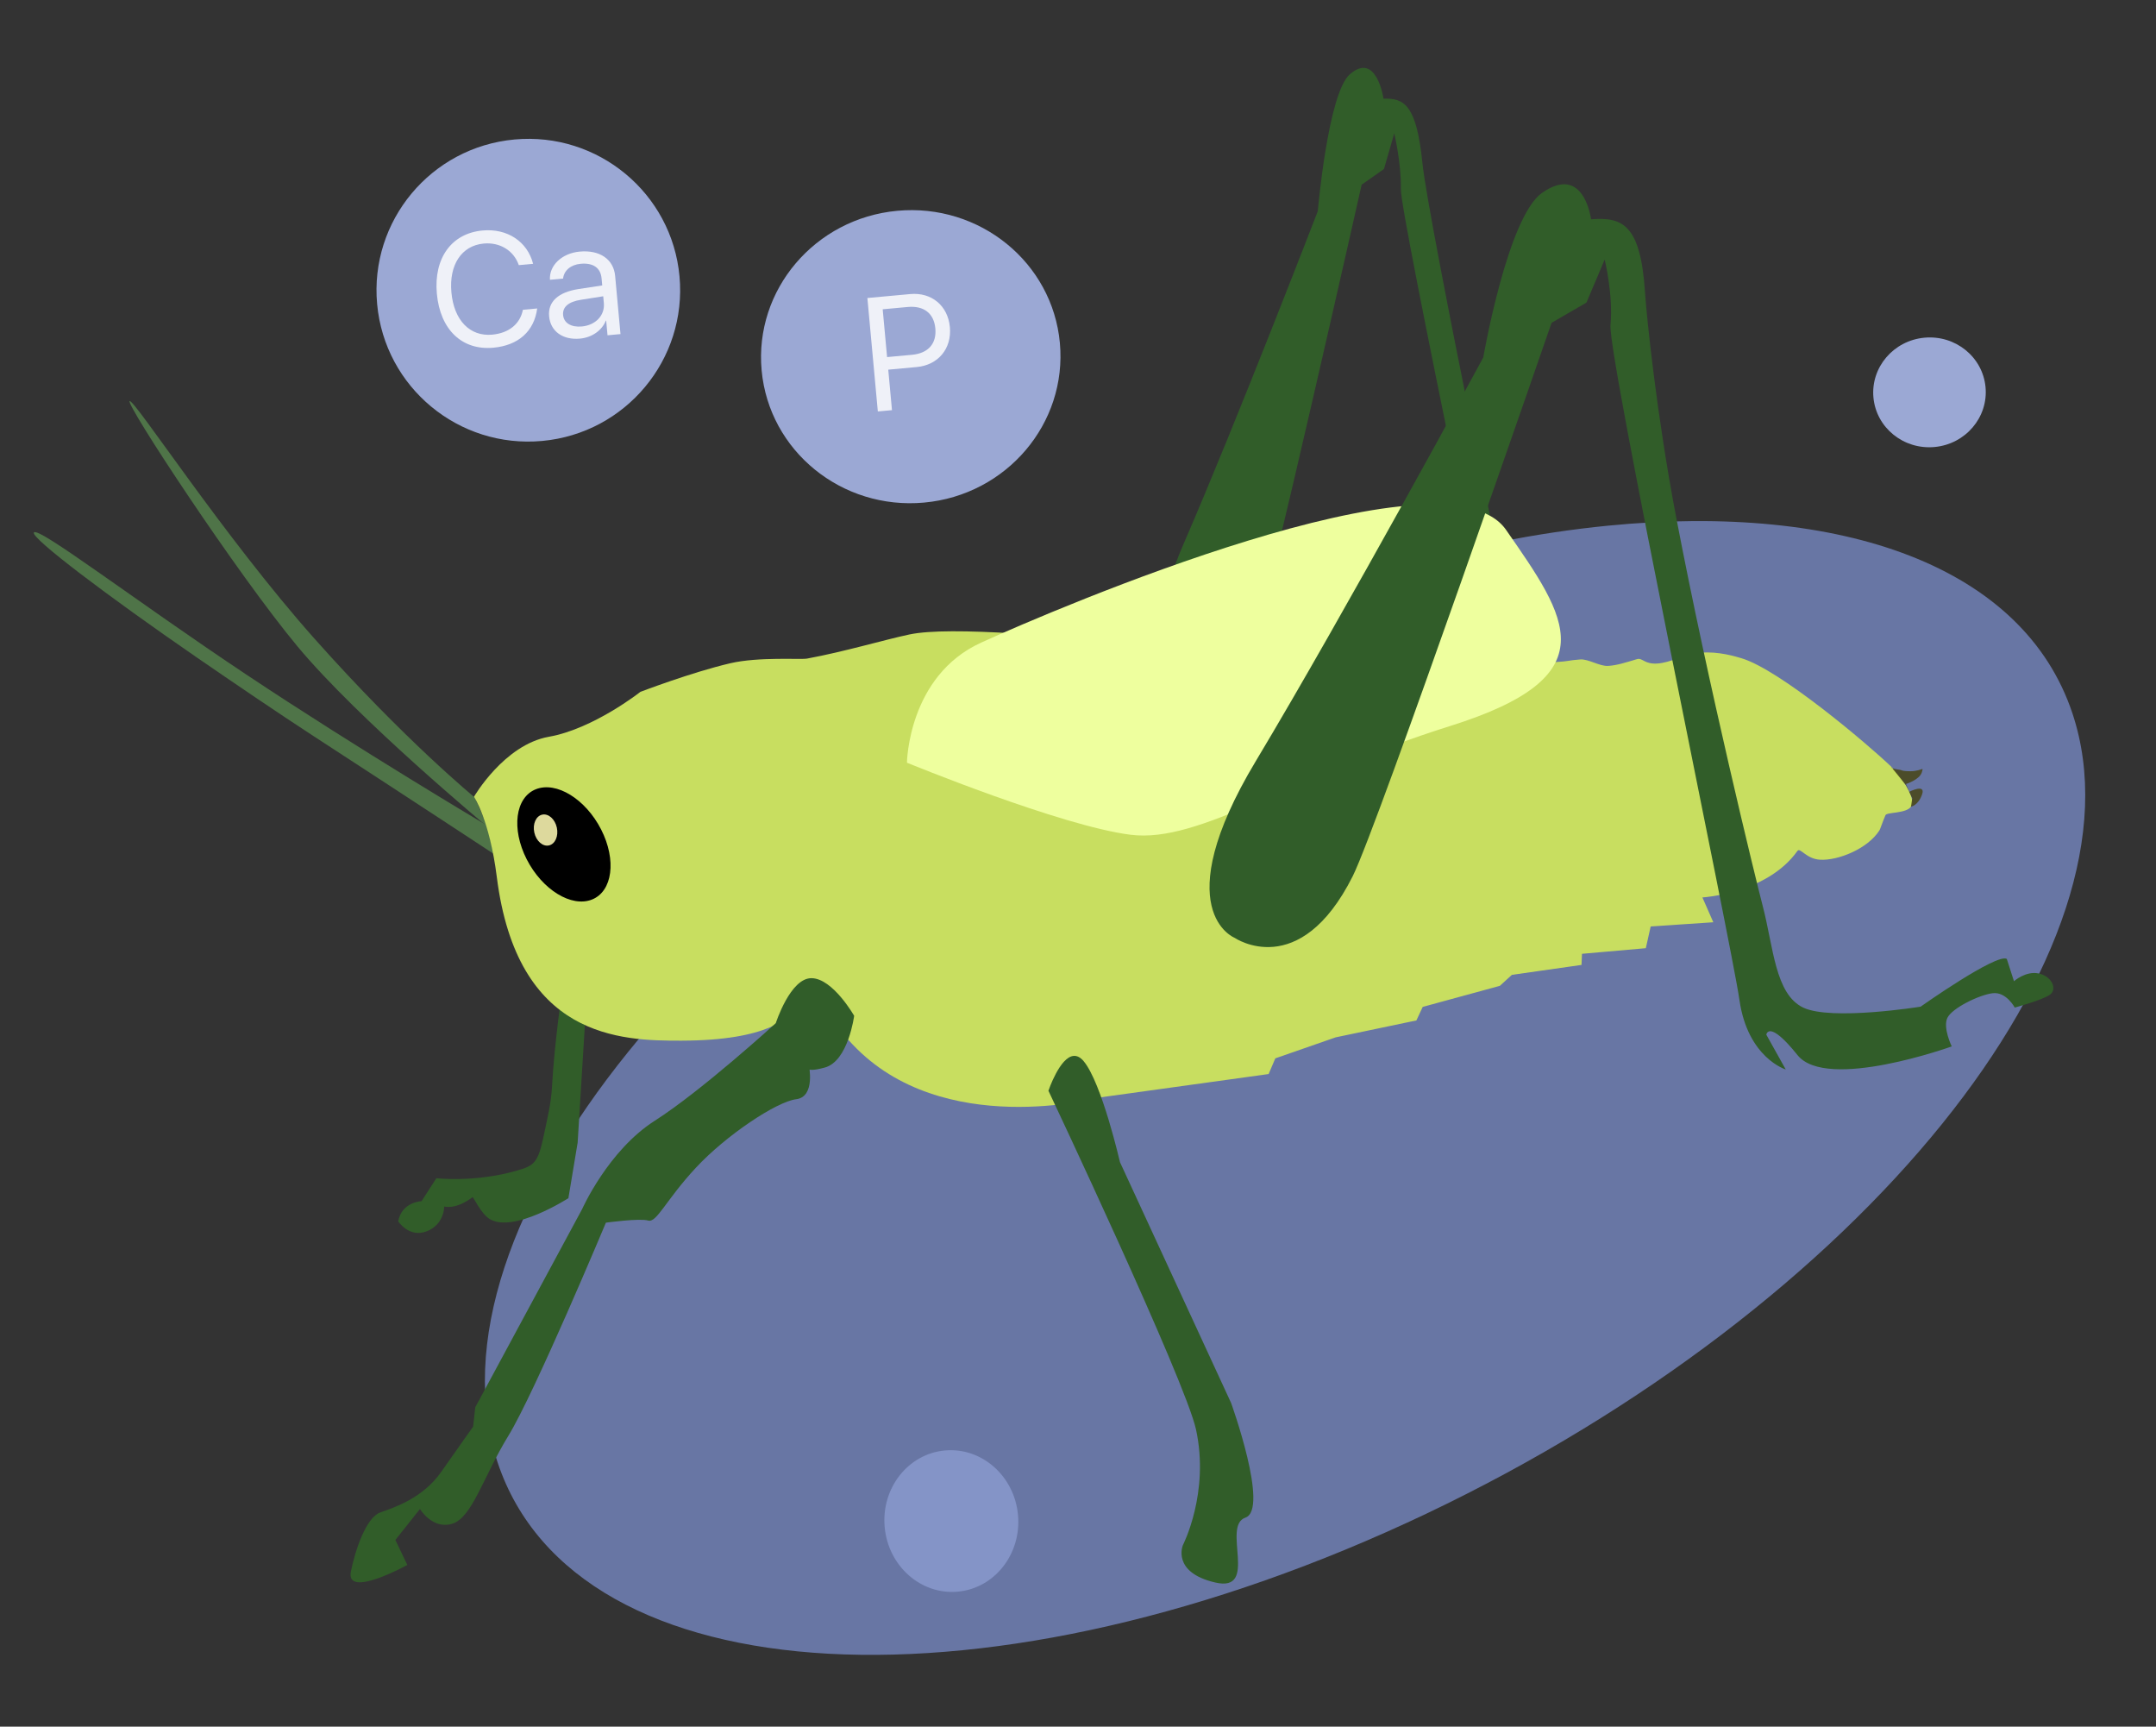
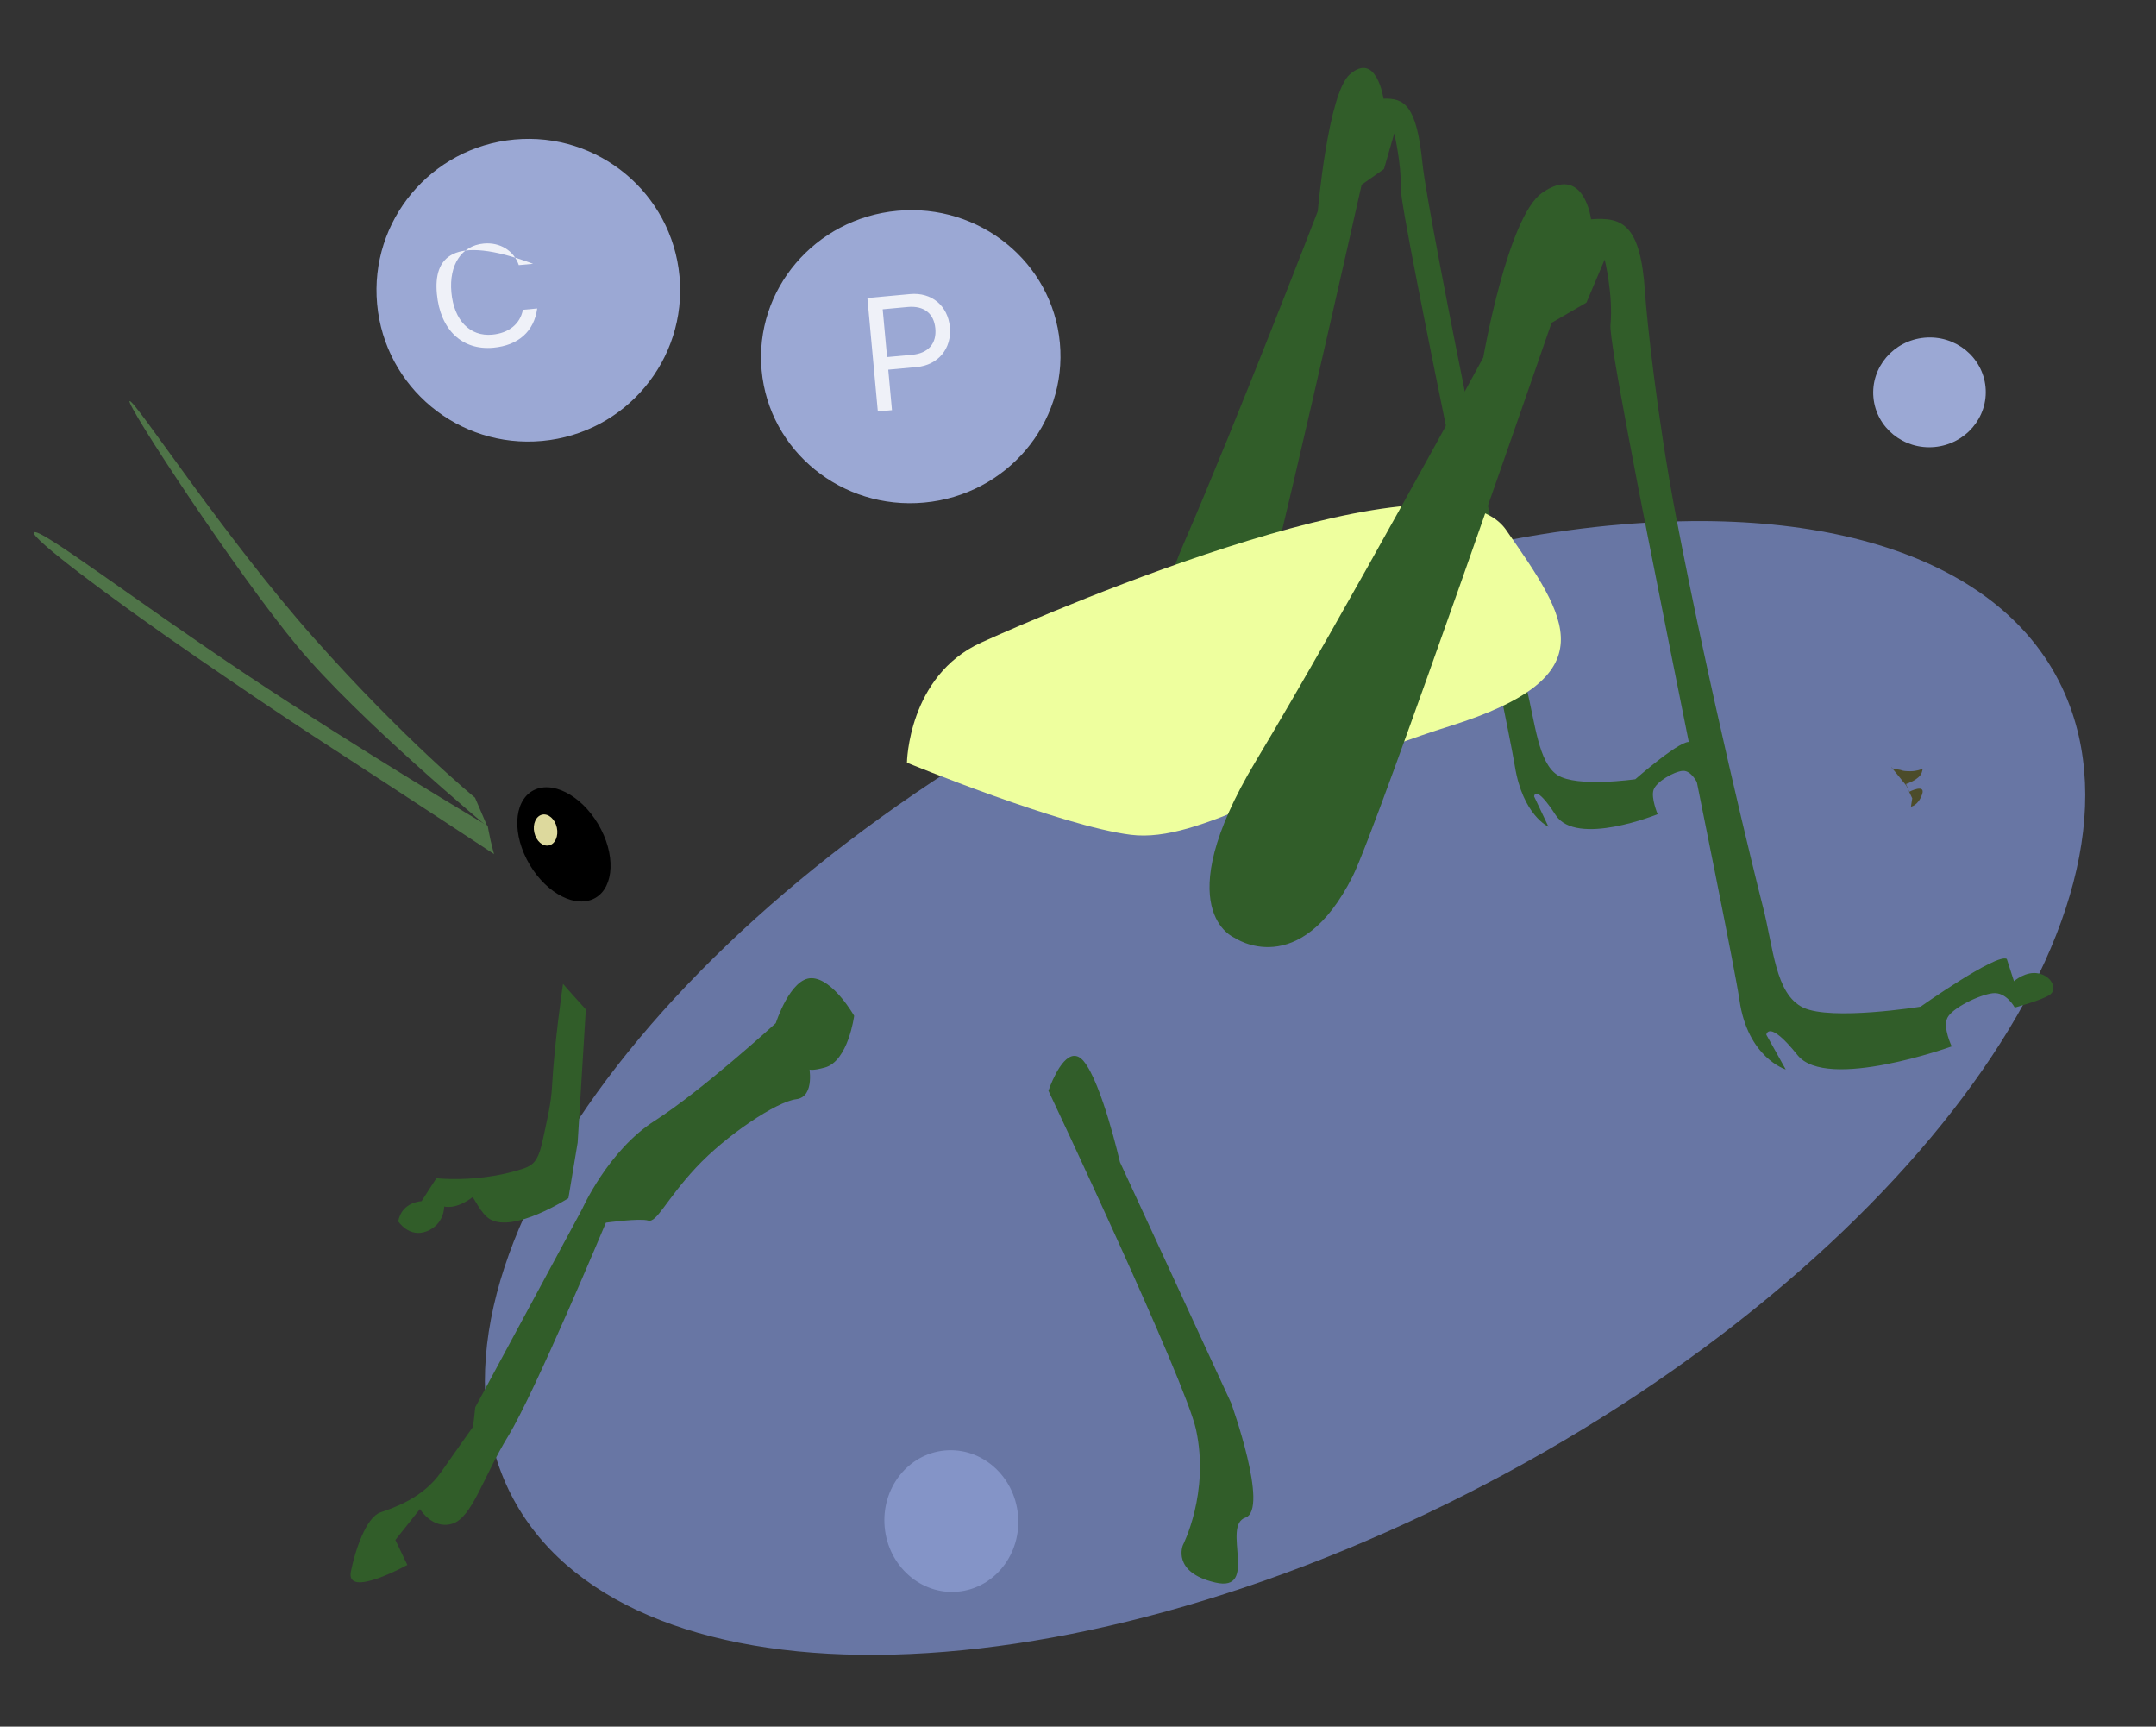
<svg xmlns="http://www.w3.org/2000/svg" width="637" height="510" viewBox="0 0 637 510" fill="none">
  <rect x="0" y="0" width="637" height="510" fill="#333333" stroke="none" />
  <path d="M475.041 155.275C433.396 159.38 385.996 172.77 337.813 195.684C209.333 256.787 123.922 362.588 147.039 432.005C170.156 501.417 293.059 508.146 421.538 447.046C550.022 385.941 635.43 280.141 612.316 210.724C597.869 167.339 544.443 148.432 475.041 155.275Z" fill="#6876A4" />
  <path d="M111.427 89.835C109.163 65.247 127.326 43.473 151.995 41.202C176.664 38.93 198.498 57.021 200.762 81.609C203.026 106.197 184.864 127.971 160.195 130.243C135.525 132.515 113.692 114.423 111.427 89.835Z" fill="#9BA8D4" />
  <path d="M225.029 109.413C222.837 85.613 240.789 64.503 265.116 62.262C289.449 60.022 310.954 77.498 313.145 101.298C315.337 125.098 297.386 146.208 273.053 148.449C248.725 150.689 227.221 133.212 225.029 109.413Z" fill="#9BA8D4" />
  <path d="M261.384 451.098C260.323 439.58 268.281 429.432 279.158 428.43C290.036 427.428 299.713 435.953 300.774 447.471C301.834 458.988 293.876 469.132 282.999 470.133C272.122 471.135 262.445 462.616 261.384 451.098Z" fill="#8494C7" />
  <path d="M553.514 117.415C552.693 108.497 559.443 100.585 568.592 99.743C577.735 98.9 585.816 105.447 586.637 114.364C587.459 123.282 580.709 131.194 571.566 132.036C562.417 132.879 554.336 126.332 553.514 117.415Z" fill="#9BA8D4" />
  <g opacity="0.837">
-     <path d="M145.762 102.703C153.17 102.021 157.799 97.871 158.722 91.112L154.496 91.501C153.665 95.699 150.353 98.392 145.43 98.846C138.812 99.455 134.126 94.595 133.369 86.374C132.619 78.224 136.38 72.538 142.929 71.935C147.713 71.495 151.809 74.021 153.281 78.311L157.508 77.922C155.823 71.333 149.865 67.409 142.574 68.08C133.402 68.925 128.105 76.251 129.074 86.77C130.051 97.382 136.52 103.554 145.762 102.703Z" fill="white" />
-     <path d="M171.904 96.432C168.746 96.723 166.587 95.399 166.373 93.077C166.15 90.662 167.975 89.112 171.715 88.534L178.225 87.513L178.411 89.533C178.743 93.132 175.991 96.055 171.904 96.432ZM171.368 100.017C174.874 99.694 177.845 97.618 179.004 94.701L179.097 94.692L179.497 99.034L183.329 98.681L181.746 81.498C181.293 76.575 177.194 73.768 171.272 74.313C166.025 74.796 162.212 78.402 162.485 82.64L166.363 82.282C166.632 79.869 168.655 78.184 171.557 77.916C175.25 77.576 177.451 79.106 177.738 82.218L177.93 84.308L170.956 85.372C164.906 86.304 161.842 89.138 162.237 93.434C162.646 97.87 166.282 100.485 171.368 100.017Z" fill="white" />
+     <path d="M145.762 102.703C153.17 102.021 157.799 97.871 158.722 91.112L154.496 91.501C153.665 95.699 150.353 98.392 145.43 98.846C138.812 99.455 134.126 94.595 133.369 86.374C132.619 78.224 136.38 72.538 142.929 71.935C147.713 71.495 151.809 74.021 153.281 78.311L157.508 77.922C133.402 68.925 128.105 76.251 129.074 86.77C130.051 97.382 136.52 103.554 145.762 102.703Z" fill="white" />
  </g>
  <path opacity="0.837" d="M256.273 88.025L259.359 121.532L263.539 121.148L262.438 109.189L270.869 108.412C277.163 107.833 281.233 102.985 280.647 96.623C280.063 90.283 275.223 86.279 268.929 86.859L256.273 88.025ZM260.795 91.355L268.183 90.675C272.987 90.232 275.943 92.583 276.351 97.018C276.762 101.477 274.265 104.353 269.483 104.793L262.095 105.473L260.795 91.355Z" fill="white" />
  <path d="M38.31 118.468C36.815 118.911 69.993 169.437 87.946 190.996C105.898 212.555 144.039 244.223 144.039 244.223L140.35 235.622C140.35 235.622 119.621 218.671 92.911 188.643C66.202 158.615 39.806 118.027 38.31 118.468Z" fill="#4F7448" />
  <path d="M347.805 204.41C347.805 204.41 334.027 196.772 349.755 160.52C365.482 124.267 389.349 62.37 389.349 62.37C389.349 62.37 392.36 27.582 398.807 21.952C406.708 15.049 408.763 29.145 408.763 29.145C414.88 28.935 418.534 31.004 420.253 48.099C421.972 65.194 448.356 192.67 450.965 203.051C453.57 213.433 454.472 225.231 460.165 228.94C465.858 232.649 483.158 230.166 483.158 230.166C483.158 230.166 497.424 217.657 499.469 219.296L501.154 224.962C501.154 224.962 503.365 222.429 505.967 223.349C508.574 224.269 509.772 227.546 508.361 228.785C506.949 230.026 501.634 231.561 501.634 231.561C501.634 231.561 499.784 227.497 497.179 227.694C494.575 227.891 489.345 230.898 488.548 233.308C487.751 235.717 489.761 240.493 489.761 240.493C489.761 240.493 465.793 250.208 459.632 240.753C453.477 231.297 453.263 235.255 453.263 235.255L457.505 244.199C457.505 244.199 449.912 240.831 447.562 226.258C445.218 211.685 413.715 63.513 413.888 55.837C414.056 48.161 411.934 39.395 411.934 39.395L408.895 49.927L402.305 54.552C402.305 54.552 374.438 178.475 370.199 190.486C361.066 216.356 347.805 204.41 347.805 204.41Z" fill="#315D29" />
  <path d="M10.006 157.302C9.144 158.935 31.893 176.116 57.904 194.026C68.505 201.325 82.014 210.522 92.888 217.59C122.41 236.779 145.975 252.28 145.975 252.28C145.975 252.28 145.443 250.451 144.972 248.366C144.5 246.281 144.09 243.94 144.09 243.94C144.09 243.94 106.165 221.47 72.923 199.346C39.826 177.319 11.088 155.254 10.006 157.302Z" fill="#4F7448" />
  <path d="M117.651 360.747C118.728 354.962 124.55 354.798 124.55 354.798L128.923 348.013C128.923 348.013 140.185 349.349 152.533 345.815C157.786 344.311 158.948 343.655 160.685 335.27C161.662 330.553 162.818 325.983 163.08 321.152C163.809 307.717 166.344 290.59 166.344 290.59C166.344 290.59 168.144 292.716 169.897 294.624C171.649 296.532 173.089 298.164 173.089 298.164L170.671 337.49L167.937 353.905C167.937 353.905 151.714 364.358 144.683 360.069C141.997 358.43 139.882 353.403 139.577 353.635C134.545 357.454 131.246 356.364 131.246 356.364C131.246 356.364 131.322 361.639 126.088 363.686C120.853 365.732 117.651 360.747 117.651 360.747Z" fill="#315D29" />
-   <path d="M140.042 235.338C140.042 235.338 148.965 219.95 162.165 217.621C175.364 215.292 189.2 204.36 189.2 204.36C189.2 204.36 204.304 198.575 215.763 195.907C224.226 193.937 236.525 194.883 238.436 194.531C249.606 192.475 261.163 188.998 268.684 187.405C292.798 182.302 401.449 199.88 430.139 193.8C437.731 192.192 443.724 190.815 447.937 191.759C451.888 192.644 454.107 195.817 459.756 195.544C463.321 195.372 463.335 195.045 466.875 194.783C469.336 194.6 472.605 196.848 475.13 196.691C477.793 196.524 480.299 195.686 483.655 194.692C485.281 194.211 485.758 196.194 489.549 195.997C493.428 195.796 497.854 193.249 502.48 192.804C507.651 192.306 512.902 193.942 514.574 194.442C525.815 197.814 551.502 219.526 558.668 226.354C560.438 228.037 566.472 235.395 564.639 238.222C563.259 240.35 557.487 239.829 557.073 240.782C556.114 243.001 555.545 244.861 555.311 245.23C551.868 250.706 543.014 254.269 537.699 253.933C533.565 253.673 531.881 250.196 531.062 251.344C522.039 264.009 502.982 265.077 502.982 265.077L506.208 272.411L487.702 273.649L486.266 280.07L467.403 281.73L467.266 285.013L446.694 287.945L443.139 291.19L420.348 297.411L418.478 301.41L394.638 306.402L376.8 312.607L374.822 317.242L324.91 324.158C324.91 324.158 278.461 336.749 251.843 308.431C225.221 280.114 253.127 307.255 201.329 307.385C183.264 307.429 152.799 306.661 146.786 259.051C144.651 242.145 140.042 235.338 140.042 235.338Z" fill="#C8DE60" />
  <path d="M267.961 225.278C267.961 225.278 268.285 199.652 289.87 189.817C311.46 179.982 426.861 130.451 444.975 156.515C463.083 182.579 475.46 199.677 428.513 214.422C381.567 229.168 354.638 249.116 334.125 246.577C313.606 244.04 267.961 225.278 267.961 225.278Z" fill="#EEFF9E" />
  <path d="M364.762 277.001C364.762 277.001 344.508 268.987 371.008 224.853C397.502 180.72 438.236 105.592 438.236 105.592C438.236 105.592 445.406 64.148 455.578 56.993C468.039 48.221 470.086 64.768 470.086 64.768C479.348 64.06 484.715 66.236 486.029 86.361C486.52 93.875 489.534 122.919 495.186 152.543C504.669 202.255 518.829 260.055 520.814 267.639C523.977 279.742 524.445 293.654 532.773 297.62C541.107 301.585 567.444 297.345 567.444 297.345C567.444 297.345 589.951 281.452 592.917 283.24L595.038 289.826C595.038 289.826 598.572 286.659 602.441 287.554C606.315 288.447 607.878 292.239 605.651 293.815C603.424 295.39 595.27 297.609 595.27 297.609C595.27 297.609 592.779 292.932 588.827 293.362C584.879 293.79 576.741 297.747 575.355 300.661C573.976 303.575 576.649 309.083 576.649 309.083C576.649 309.083 539.688 322.394 531.087 311.654C522.491 300.914 521.867 305.621 521.867 305.621L527.608 315.898C527.608 315.898 516.384 312.478 513.931 295.389C511.477 278.299 474.993 105.114 475.825 96.007C476.657 86.9 474.106 76.674 474.106 76.674L468.722 89.38L458.414 95.356C458.414 95.356 406.974 244.271 399.66 258.82C383.909 290.158 364.762 277.001 364.762 277.001Z" fill="#315D29" />
  <path d="M252.362 300.041C252.362 300.041 250.639 313.442 243.685 315.326C236.737 317.21 238.977 314.568 238.977 314.568C238.977 314.568 241.034 323.969 235.228 324.682C229.42 325.395 214.492 335.353 205.599 344.919C196.707 354.485 194.02 361.267 191.501 360.517C188.983 359.767 179.016 361.144 179.016 361.144C179.016 361.144 157.969 411.426 150.195 424.103C142.759 436.23 139.535 448.209 133.661 450.053C127.786 451.897 124.082 445.718 124.082 445.718L116.814 454.862L120.347 462.243C120.347 462.243 102.055 472.352 103.673 464.185C104.888 458.054 108.139 448.211 112.366 446.73C116.593 445.244 124.936 442.487 130.318 434.809C135.699 427.125 139.782 421.398 139.782 421.398L140.415 415.682L172.011 357.102C172.011 357.102 179.684 339.81 193.458 331.034C207.232 322.259 229.212 302.209 229.212 302.209C229.212 302.209 233.499 288.817 239.801 288.925C246.103 289.033 252.362 300.041 252.362 300.041Z" fill="#315D29" />
  <path d="M317.237 311.885C313.111 312.185 309.766 322.178 309.766 322.178C309.766 322.178 350.19 407.718 353.363 422.22C357.458 440.937 349.493 456.387 349.493 456.387C349.493 456.387 346.075 464.442 359.075 467.437C372.069 470.439 360.841 450.698 367.956 448.267C375.076 445.829 363.741 414.41 363.741 414.41L330.902 343.27C330.896 343.271 325.541 319.884 320.183 313.457C319.181 312.252 318.188 311.815 317.237 311.885Z" fill="#315D29" />
  <path d="M155.619 253.814C151.03 244.821 152.234 235.56 158.305 233.128C164.377 230.696 173.019 236.015 177.607 245.008C182.195 254.001 180.992 263.262 174.92 265.694C168.848 268.125 160.206 262.807 155.619 253.814Z" fill="black" />
  <path opacity="0.835" d="M562.691 227.723C561.971 227.649 561.786 227.448 561.295 227.375C558.212 226.914 558.837 226.631 558.837 226.631L563.19 231.996L564.983 235.801L564.602 238.259C564.602 238.259 566.71 237.985 567.885 234.662C569.06 231.339 564.114 233.86 564.114 233.86L563.14 231.57C563.14 231.57 567.194 230.308 567.821 228.106C568.454 225.903 567.936 228.265 562.691 227.723Z" fill="#474412" />
  <path d="M157.863 245.9C157.313 243.388 158.358 241.026 160.195 240.624C162.034 240.222 163.969 241.932 164.519 244.443C165.068 246.954 164.024 249.316 162.186 249.719C160.348 250.121 158.412 248.411 157.863 245.9Z" fill="#DDD99D" />
</svg>